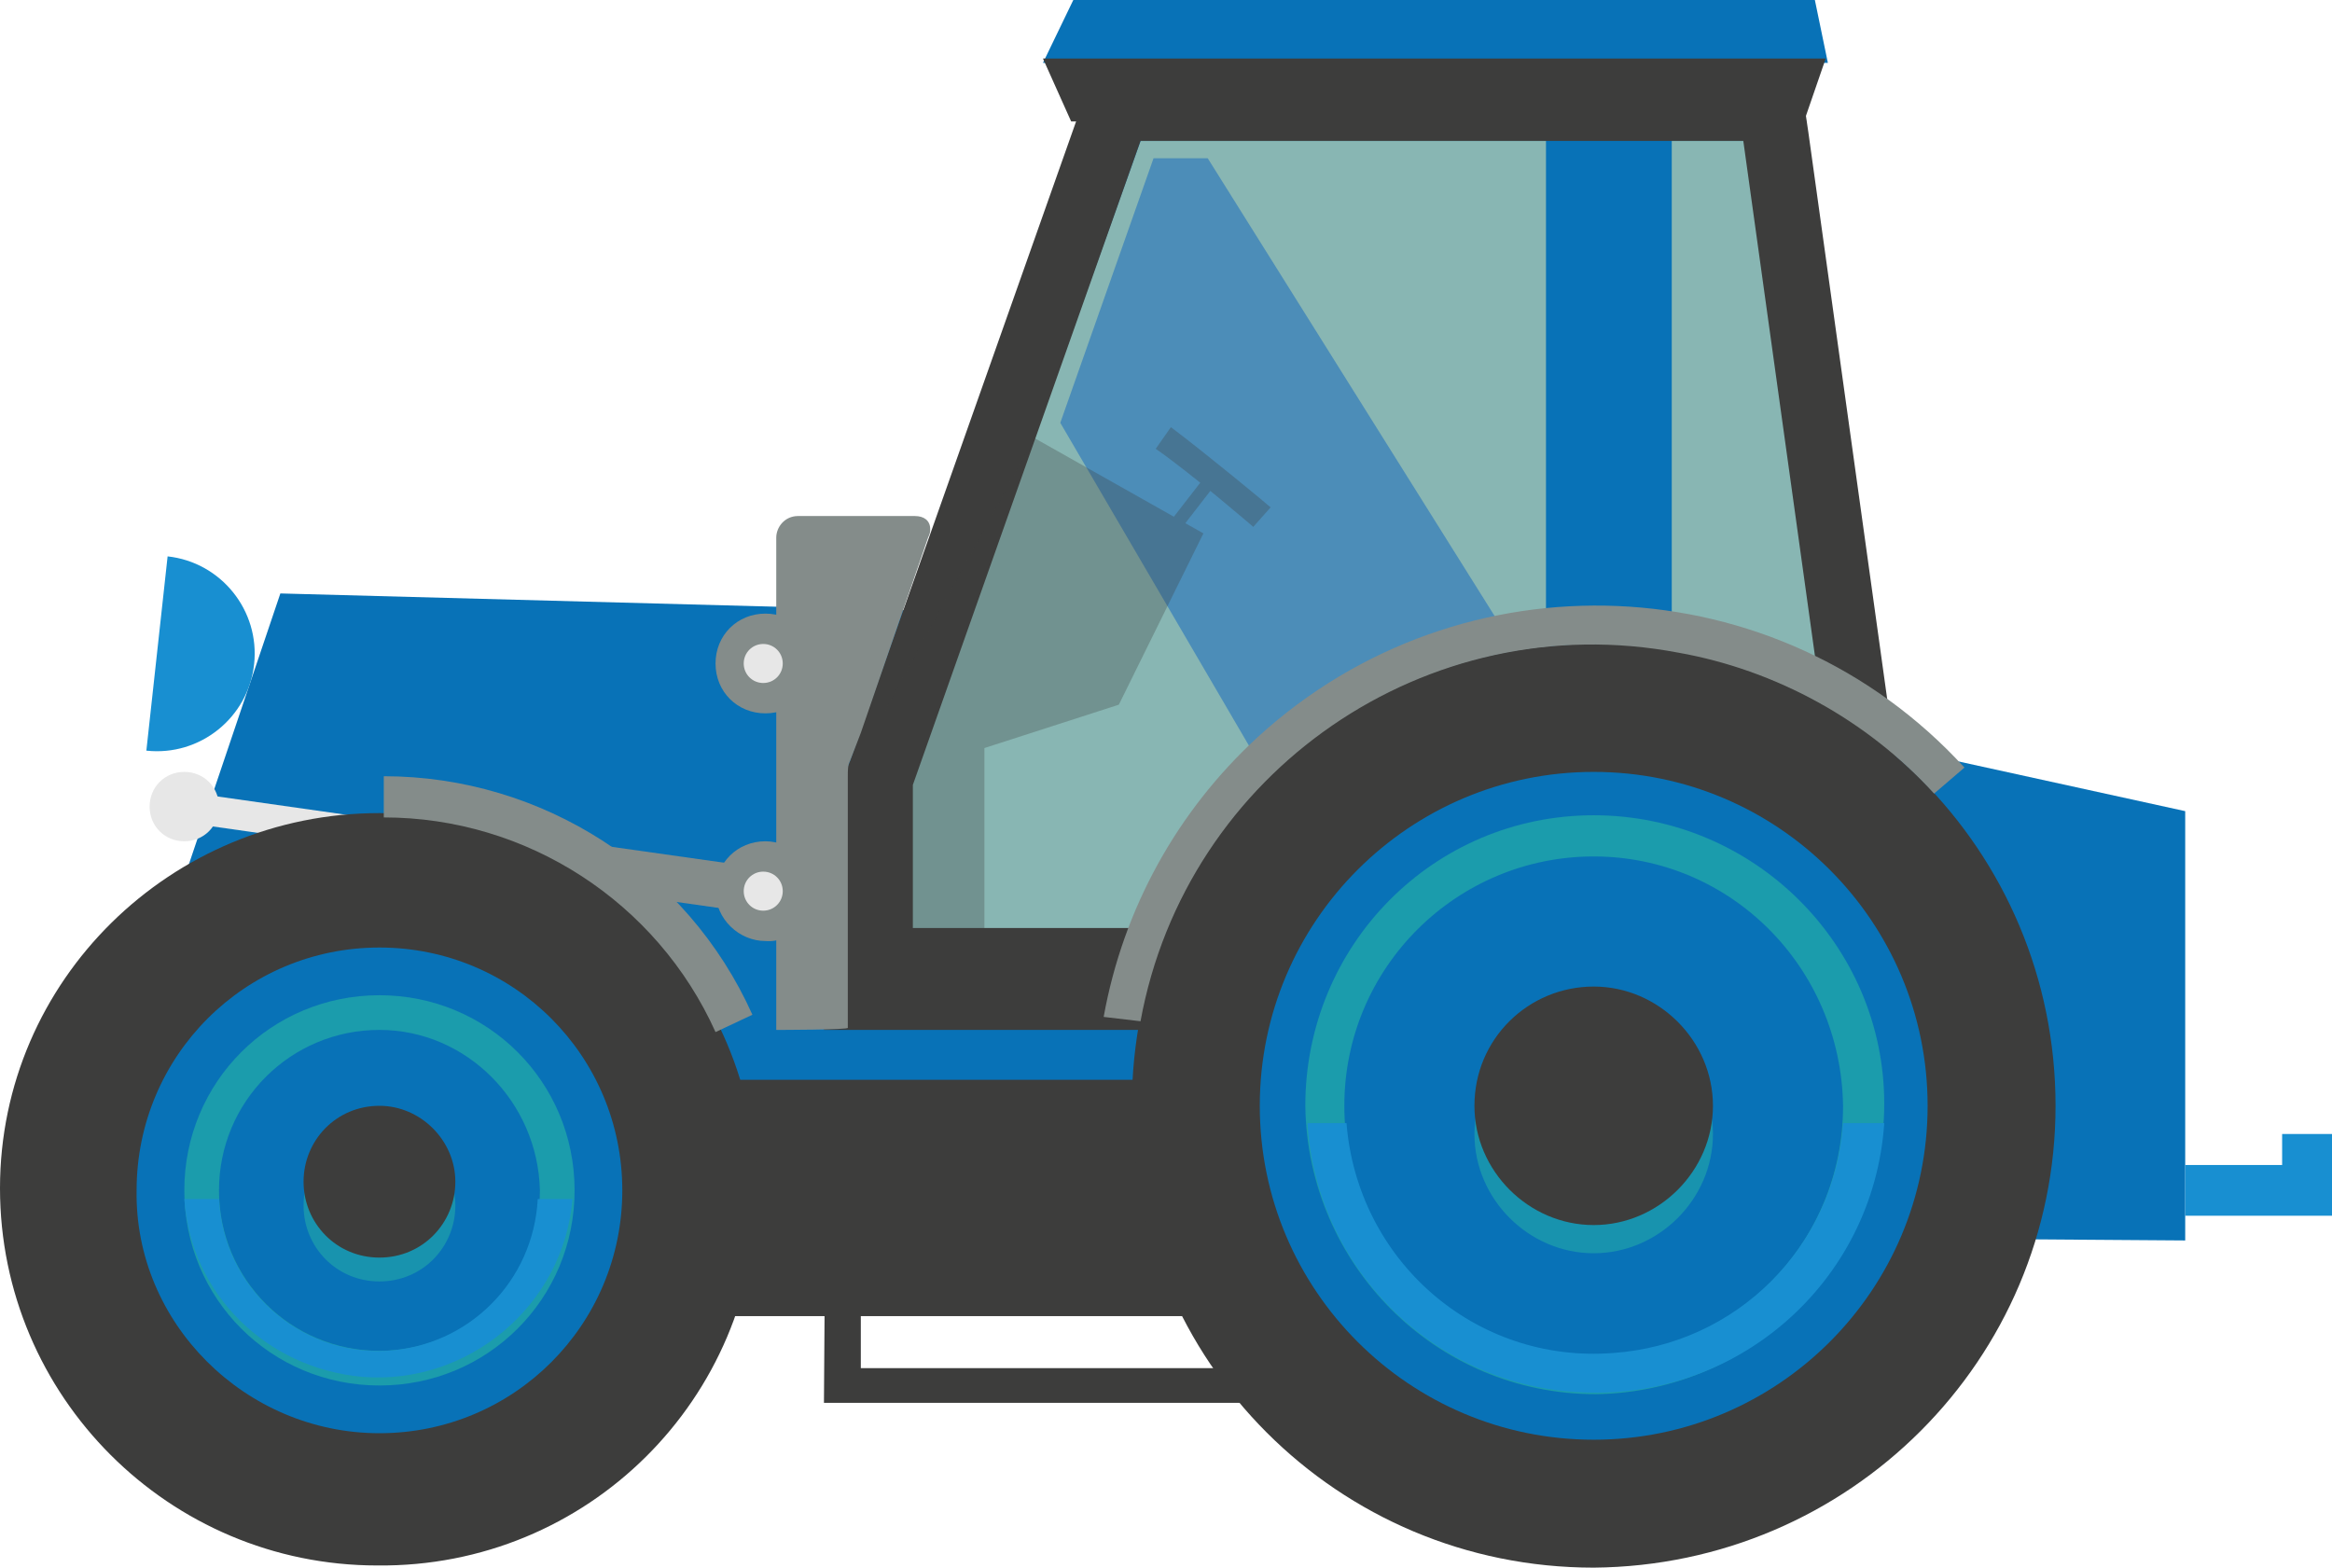
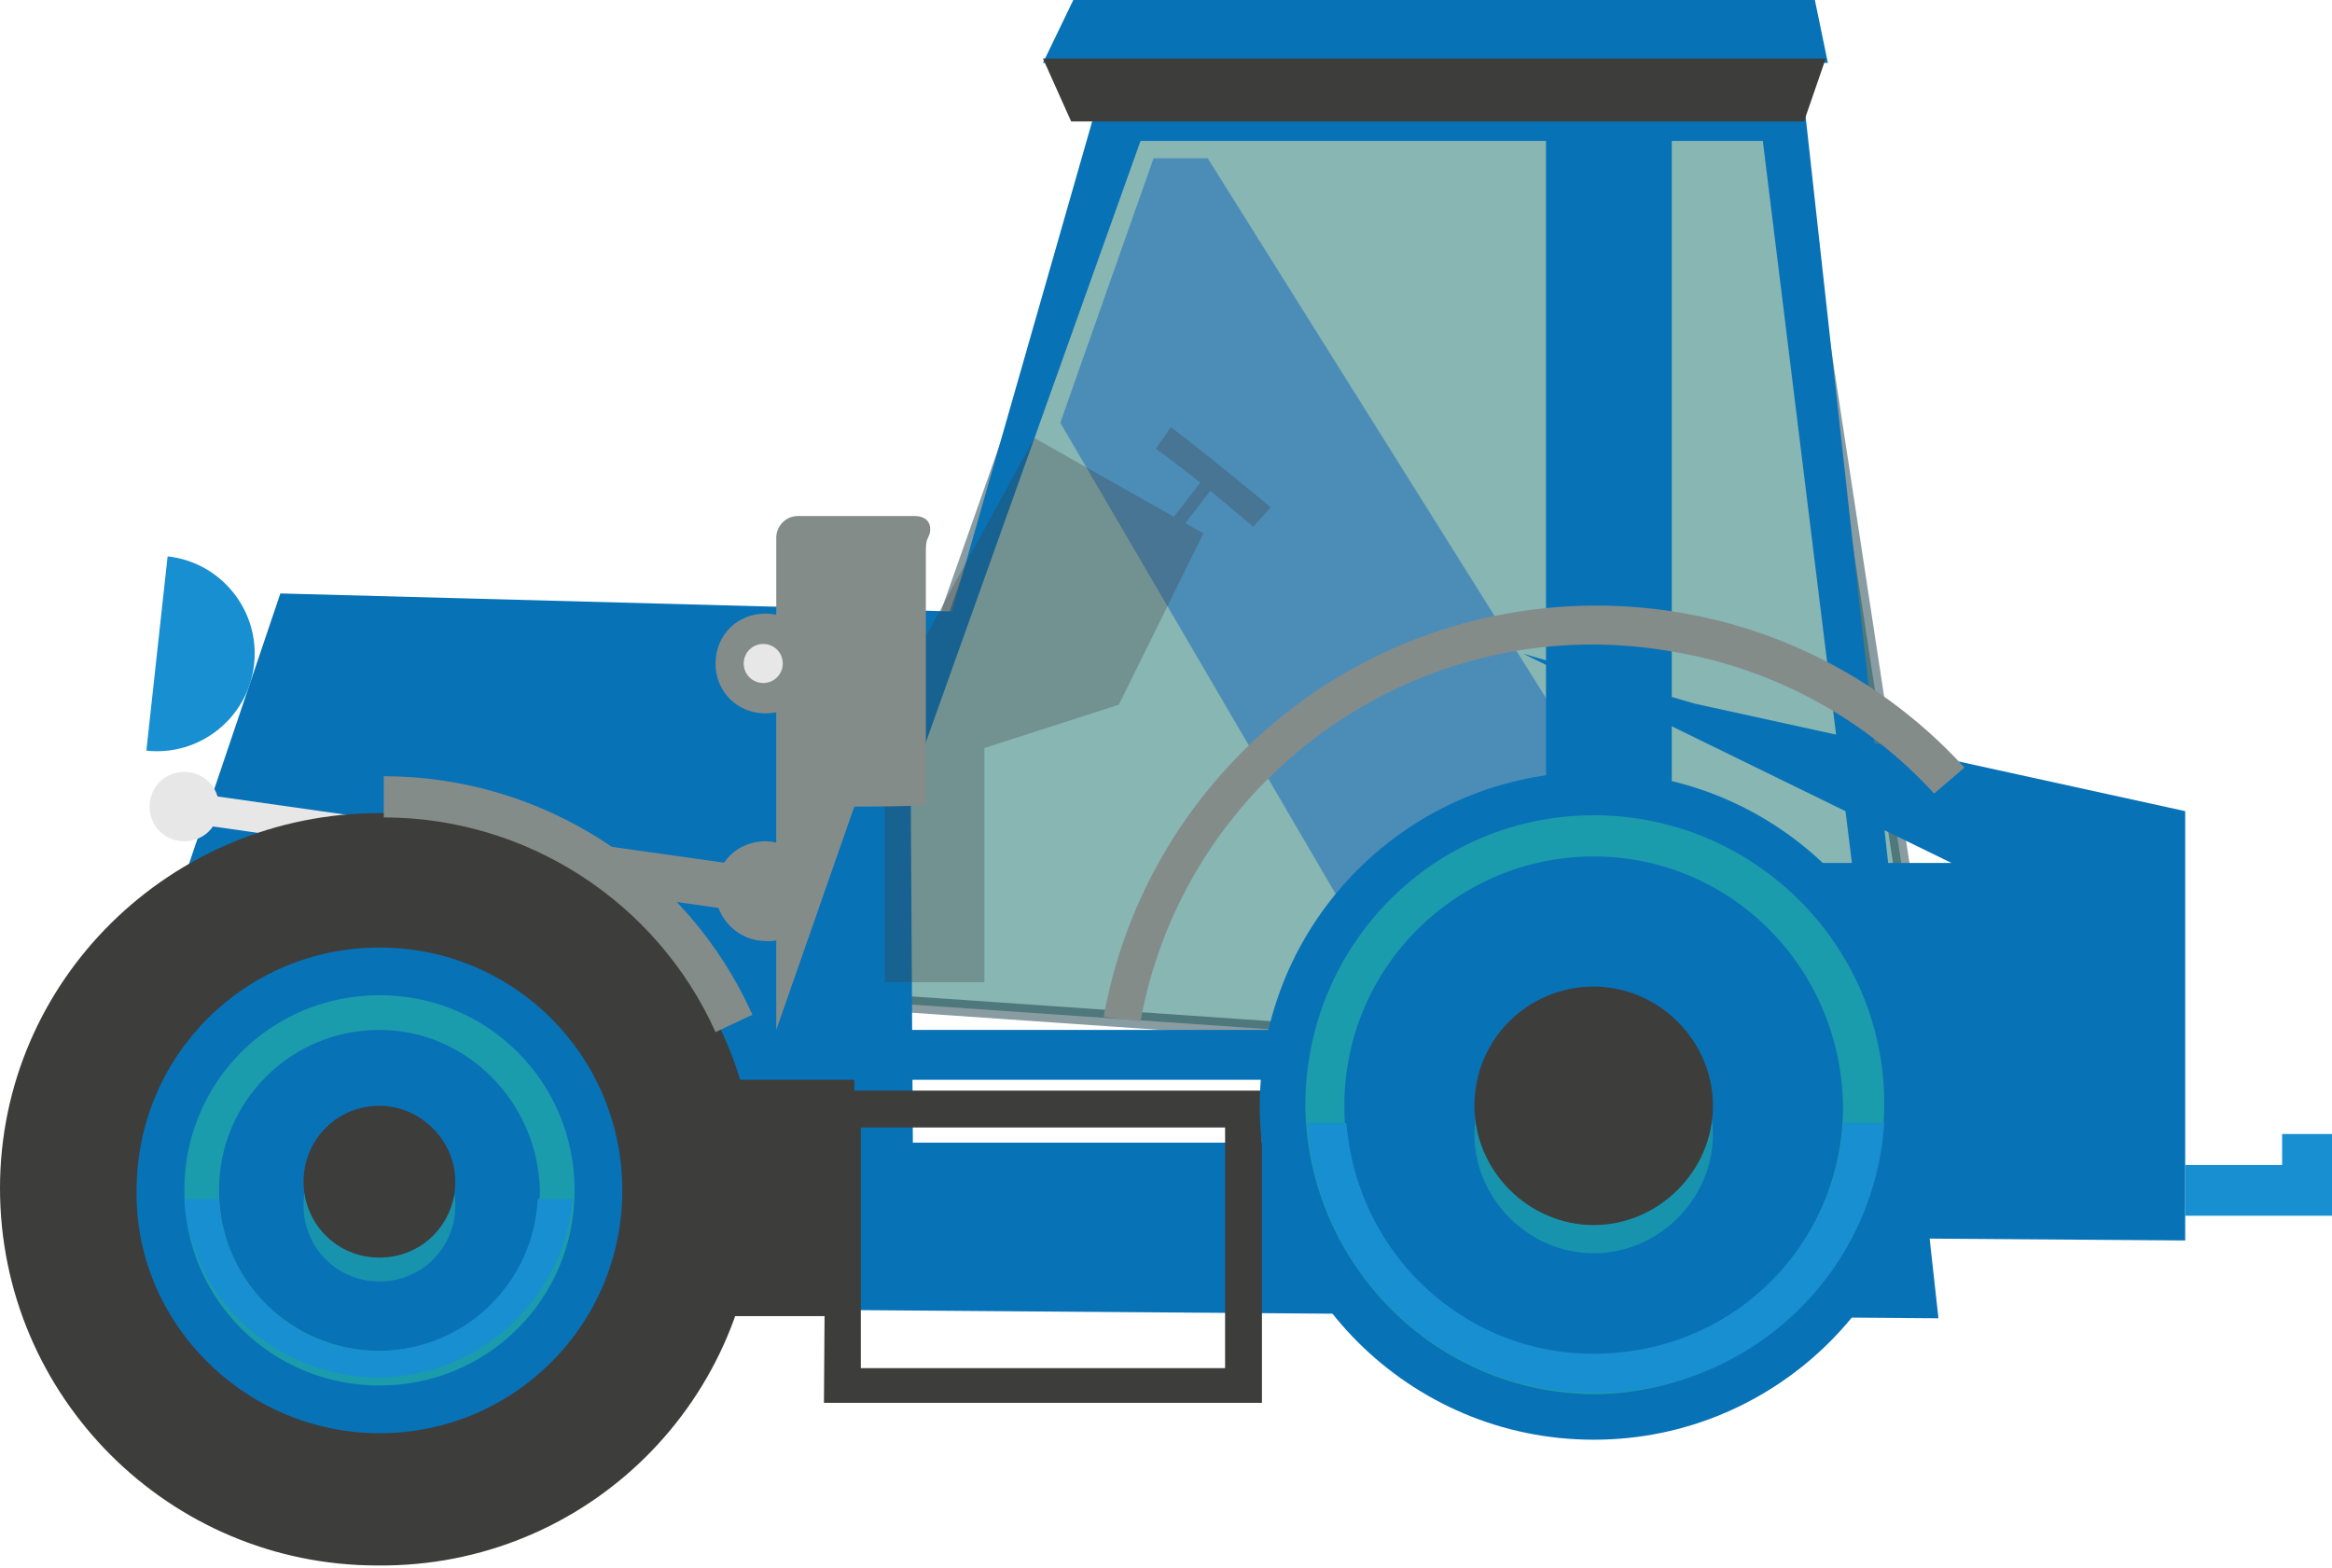
<svg xmlns="http://www.w3.org/2000/svg" id="Group_5947" viewBox="0 0 107.55 72.3">
  <defs>
    <style>.cls-1,.cls-2{fill:#30c6a0;}.cls-1,.cls-2,.cls-3{isolation:isolate;}.cls-1,.cls-2,.cls-4,.cls-5,.cls-6,.cls-7,.cls-8,.cls-9,.cls-10{stroke-width:0px;}.cls-1,.cls-11{opacity:.7;}.cls-2{opacity:.4;}.cls-12{opacity:.3;}.cls-13{opacity:.9;}.cls-3{fill:none;opacity:.5;stroke:#153a44;stroke-linejoin:round;stroke-width:.75px;}.cls-4{fill:#4688b8;}.cls-5{fill:#88b6b3;}.cls-6{fill:#3d3d3c;}.cls-7{fill:#188fd1;}.cls-8{fill:#0872b7;}.cls-9{fill:#848c8a;}.cls-10{fill:#e7e7e7;}</style>
  </defs>
  <g id="Group_27">
    <g id="Group_6">
      <path id="Path_2" class="cls-5" d="m88.4,44.5l-6.2-40.7h-29.8l-12,34,1.2,8.5,17.4,1.2c-.1,0,29.4-3,29.4-3Z" />
      <path id="Path_3" class="cls-3" d="m88.4,44.5l-6.2-40.7h-29.8l-12,34,1.2,8.5,17.4,1.2c-.1,0,29.4-3,29.4-3Z" />
    </g>
    <g id="Group_7" class="cls-13">
      <path id="Path_4" class="cls-4" d="m78.2,43.8v-.6L55.7,7.3h-2.5l-4.3,12.2,14.2,24.3h15.1Z" />
    </g>
    <path id="Path_5" class="cls-8" d="m90,39.8l-19.75-9.65,7.9,2.3,22.63,4.96v19.8l-29.48-.21v-17.2h18.7Z" />
    <g id="Group_8">
      <path id="Path_8" class="cls-8" d="m43.9,28.2l7.5-26.2h31.5l6.5,58.8-87.54-.66L12.93,27.37l30.97.83Zm43.1,24.5l-5.7-46.2h-28.7l-10.6,29.7.1,16.5h44.9Z" />
      <rect id="Rectangle_5" class="cls-8" x="71.3" y="4.1" width="5.8" height="41.1" />
    </g>
    <rect id="Rectangle_6" class="cls-6" x="19.2" y="47.8" width="20.2" height="12.9" />
-     <path id="Path_13" class="cls-6" d="m52.6,6.5l-10.5,29.7v8.4h43.6l-5.3-38.1s-27.8,0-27.8,0Zm-2.2-3.1h32.6l.4,2.7,5.3,38.1.5,3.5h-50.2v-12.1l.2-.5,10.5-29.7.7-2Z" />
    <g id="Group_14" class="cls-12">
      <g id="Group_12">
        <path id="Path_14" class="cls-6" d="m57.8,24.3l.8-.9c-.1-.1-3-2.5-4.6-3.7l-.7,1c1.6,1.1,4.5,3.6,4.5,3.6Z" />
      </g>
      <g id="Group_13">
        <rect id="Rectangle_7" class="cls-6" x="53.33" y="22.99" width="3.2" height=".6" transform="translate(2.88 52.45) rotate(-52.23)" />
      </g>
      <path id="Path_15" class="cls-6" d="m47.7,20.2l7.8,4.4-3.9,7.9-6.2,2v10.8h-4.6v-12.5l6.9-12.6Z" />
    </g>
-     <rect id="Rectangle_8" class="cls-6" x="38" y="42.8" width="20.2" height="17.9" />
    <path id="Path_16" class="cls-6" d="m39.7,52v11.1h16.8v-11.1h-16.8Zm-1.6-1.7h20.1v14.4h-20.2l.1-14.4h0Z" />
    <rect id="Rectangle_9" class="cls-8" x="27.5" y="47.5" width="38.5" height="2.3" />
    <g id="Group_15">
-       <path id="Path_17" class="cls-6" d="m94.8,51c0-11.8-9.5-21.3-21.3-21.3s-21.3,9.5-21.3,21.3,9.5,21.3,21.3,21.3h0c11.8-.1,21.3-9.6,21.3-21.3Z" />
      <path id="Path_18" class="cls-8" d="m73.5,66.4c8.5,0,15.4-6.9,15.4-15.4s-6.9-15.4-15.4-15.4-15.4,6.9-15.4,15.4h0c0,8.5,6.9,15.4,15.4,15.4Z" />
    </g>
    <path id="Path_19" class="cls-8" d="m84.3,2.9h-36.2l1.4-2.9h34.2l.6,2.9Z" />
    <path id="Path_20" class="cls-6" d="m48.1,2.7h36.1l-1,2.9h-33.8l-1.3-2.9Z" />
    <path id="Path_22" class="cls-9" d="m37.6,30.6c0-1.3-1-2.3-2.3-2.3s-2.3,1-2.3,2.3,1,2.3,2.3,2.3,2.3-1,2.3-2.3h0Z" />
    <path id="Path_24" class="cls-10" d="m10.1,37.2c0-.9-.7-1.6-1.6-1.6s-1.6.7-1.6,1.6.7,1.6,1.6,1.6,1.6-.7,1.6-1.6h0Z" />
    <path id="Path_25" class="cls-9" d="m37.6,41.1c0-1.3-1.1-2.3-2.3-2.3-1.3,0-2.3,1-2.3,2.3s1.1,2.3,2.3,2.3c1.2.1,2.3-1,2.3-2.3h0Z" />
    <path id="Path_26" class="cls-2" d="m73.5,46.8c3,0,5.5,2.5,5.5,5.5s-2.5,5.5-5.5,5.5-5.5-2.5-5.5-5.5h0c0-3,2.5-5.5,5.5-5.5Z" />
    <path id="Path_27" class="cls-6" d="m73.5,45.5c3,0,5.5,2.5,5.5,5.5s-2.5,5.5-5.5,5.5-5.5-2.5-5.5-5.5h0c0-3.1,2.5-5.5,5.5-5.5h0Z" />
-     <path id="Path_28" class="cls-9" d="m35.8,47.5v-22.7c0-.5.4-1,1-1h5.4c.4,0,.7.2.7.6,0,.1,0,.2-.1.4l-3.1,9-.5,1.3c-.1.2-.1.4-.1.7v11.6c.1.1-3.3.1-3.3.1Z" />
+     <path id="Path_28" class="cls-9" d="m35.8,47.5v-22.7c0-.5.4-1,1-1h5.4c.4,0,.7.2.7.6,0,.1,0,.2-.1.4c-.1.2-.1.4-.1.7v11.6c.1.1-3.3.1-3.3.1Z" />
    <g id="Group_16">
      <rect id="Rectangle_10" class="cls-10" x="14.14" y="31.68" width="1.4" height="12.9" transform="translate(-25 47.45) rotate(-81.91)" />
    </g>
    <g id="Group_17">
      <rect id="Rectangle_11" class="cls-9" x="28.22" y="32.36" width="2.1" height="15.8" transform="translate(-14.69 63.61) rotate(-81.95)" />
    </g>
    <g id="Group_18">
      <path id="Path_29" class="cls-6" d="m34.9,54.9c0-9.6-7.8-17.4-17.4-17.4S0,45.2,0,54.8s7.8,17.4,17.4,17.4h0c9.7.1,17.5-7.7,17.5-17.3h0Z" />
      <path id="Path_30" class="cls-8" d="m17.5,66.1c6.2,0,11.2-5,11.2-11.2s-5-11.2-11.2-11.2-11.2,5-11.2,11.2h0c-.1,6.1,5,11.2,11.2,11.2Z" />
    </g>
    <path id="Path_31" class="cls-2" d="m17.5,52.1c1.9,0,3.5,1.6,3.5,3.5s-1.5,3.5-3.5,3.5-3.5-1.6-3.5-3.5h0c0-2,1.5-3.5,3.5-3.5Z" />
    <path id="Path_32" class="cls-6" d="m17.5,51c1.9,0,3.5,1.6,3.5,3.5s-1.5,3.5-3.5,3.5-3.5-1.6-3.5-3.5h0c0-1.9,1.5-3.5,3.5-3.5Z" />
    <path id="Path_37" class="cls-10" d="m36.1,30.6c0-.5-.4-.9-.9-.9s-.9.4-.9.9.4.9.9.9h0c.5,0,.9-.4.9-.9Z" />
-     <path id="Path_38" class="cls-10" d="m36.1,41.1c0-.5-.4-.9-.9-.9s-.9.4-.9.9.4.9.9.9h0c.5,0,.9-.4.9-.9Z" />
    <g id="Group_21" class="cls-11">
      <path id="Path_45" class="cls-1" d="m73.5,39.5c-6.3,0-11.5,5.1-11.5,11.5s5.1,11.5,11.5,11.5,11.5-5.1,11.5-11.5h0c-.1-6.4-5.2-11.5-11.5-11.5Zm0-1.9c7.4,0,13.4,6,13.4,13.3s-6,13.3-13.3,13.4c-7.4,0-13.3-6-13.4-13.3h0c0-7.4,5.9-13.4,13.3-13.4Z" />
    </g>
    <path id="Path_46" class="cls-7" d="m62.1,51.8c.5,6.3,5.9,11.1,12.3,10.6,5.7-.4,10.2-4.9,10.6-10.6h1.9c-.5,7.4-6.9,12.9-14.2,12.4-6.7-.4-12-5.8-12.4-12.4-.1,0,1.8,0,1.8,0Z" />
    <g id="Group_22" class="cls-11">
      <path id="Path_47" class="cls-1" d="m17.5,47.5h0c-4.1,0-7.4,3.3-7.4,7.4s3.3,7.4,7.4,7.4,7.4-3.3,7.4-7.4h0c-.1-4.1-3.4-7.4-7.4-7.4Zm0-1.6c5,0,9,4,9,9s-4,9-9,9-9-4-9-9h0c0-5,4-9,9-9Z" />
    </g>
    <path id="Path_48" class="cls-7" d="m10.1,55.3c.2,4.1,3.7,7.2,7.7,7,3.8-.2,6.8-3.2,7-7h1.6c-.4,4.9-4.8,8.6-9.7,8.2-4.4-.4-7.9-3.8-8.2-8.2h1.6Z" />
    <g id="Group_24">
      <g id="Group_23">
        <path id="Path_49" class="cls-9" d="m52.6,47.1c2.1-11.5,13.2-19.2,24.8-17,4.5.8,8.7,3.1,11.8,6.5l1.4-1.2c-8.6-9.4-23.2-10-32.6-1.4-3.7,3.4-6.2,7.9-7.1,12.9l1.7.2Z" />
      </g>
    </g>
    <g id="Group_26">
      <g id="Group_25">
        <path id="Path_50" class="cls-9" d="m33,47.6l1.7-.8c-3-6.7-9.7-11-17-11v1.9c6.6,0,12.6,3.9,15.3,9.9Z" />
      </g>
    </g>
  </g>
  <path class="cls-7" d="m6.75,34.62c2.47.27,4.7-1.52,4.97-3.99s-1.52-4.7-3.99-4.97" />
  <rect class="cls-7" x="100.78" y="53.73" width="6.77" height="2.34" />
  <rect class="cls-7" x="105.58" y="51.96" width="1.63" height="2.3" transform="translate(159.51 -53.28) rotate(90)" />
</svg>